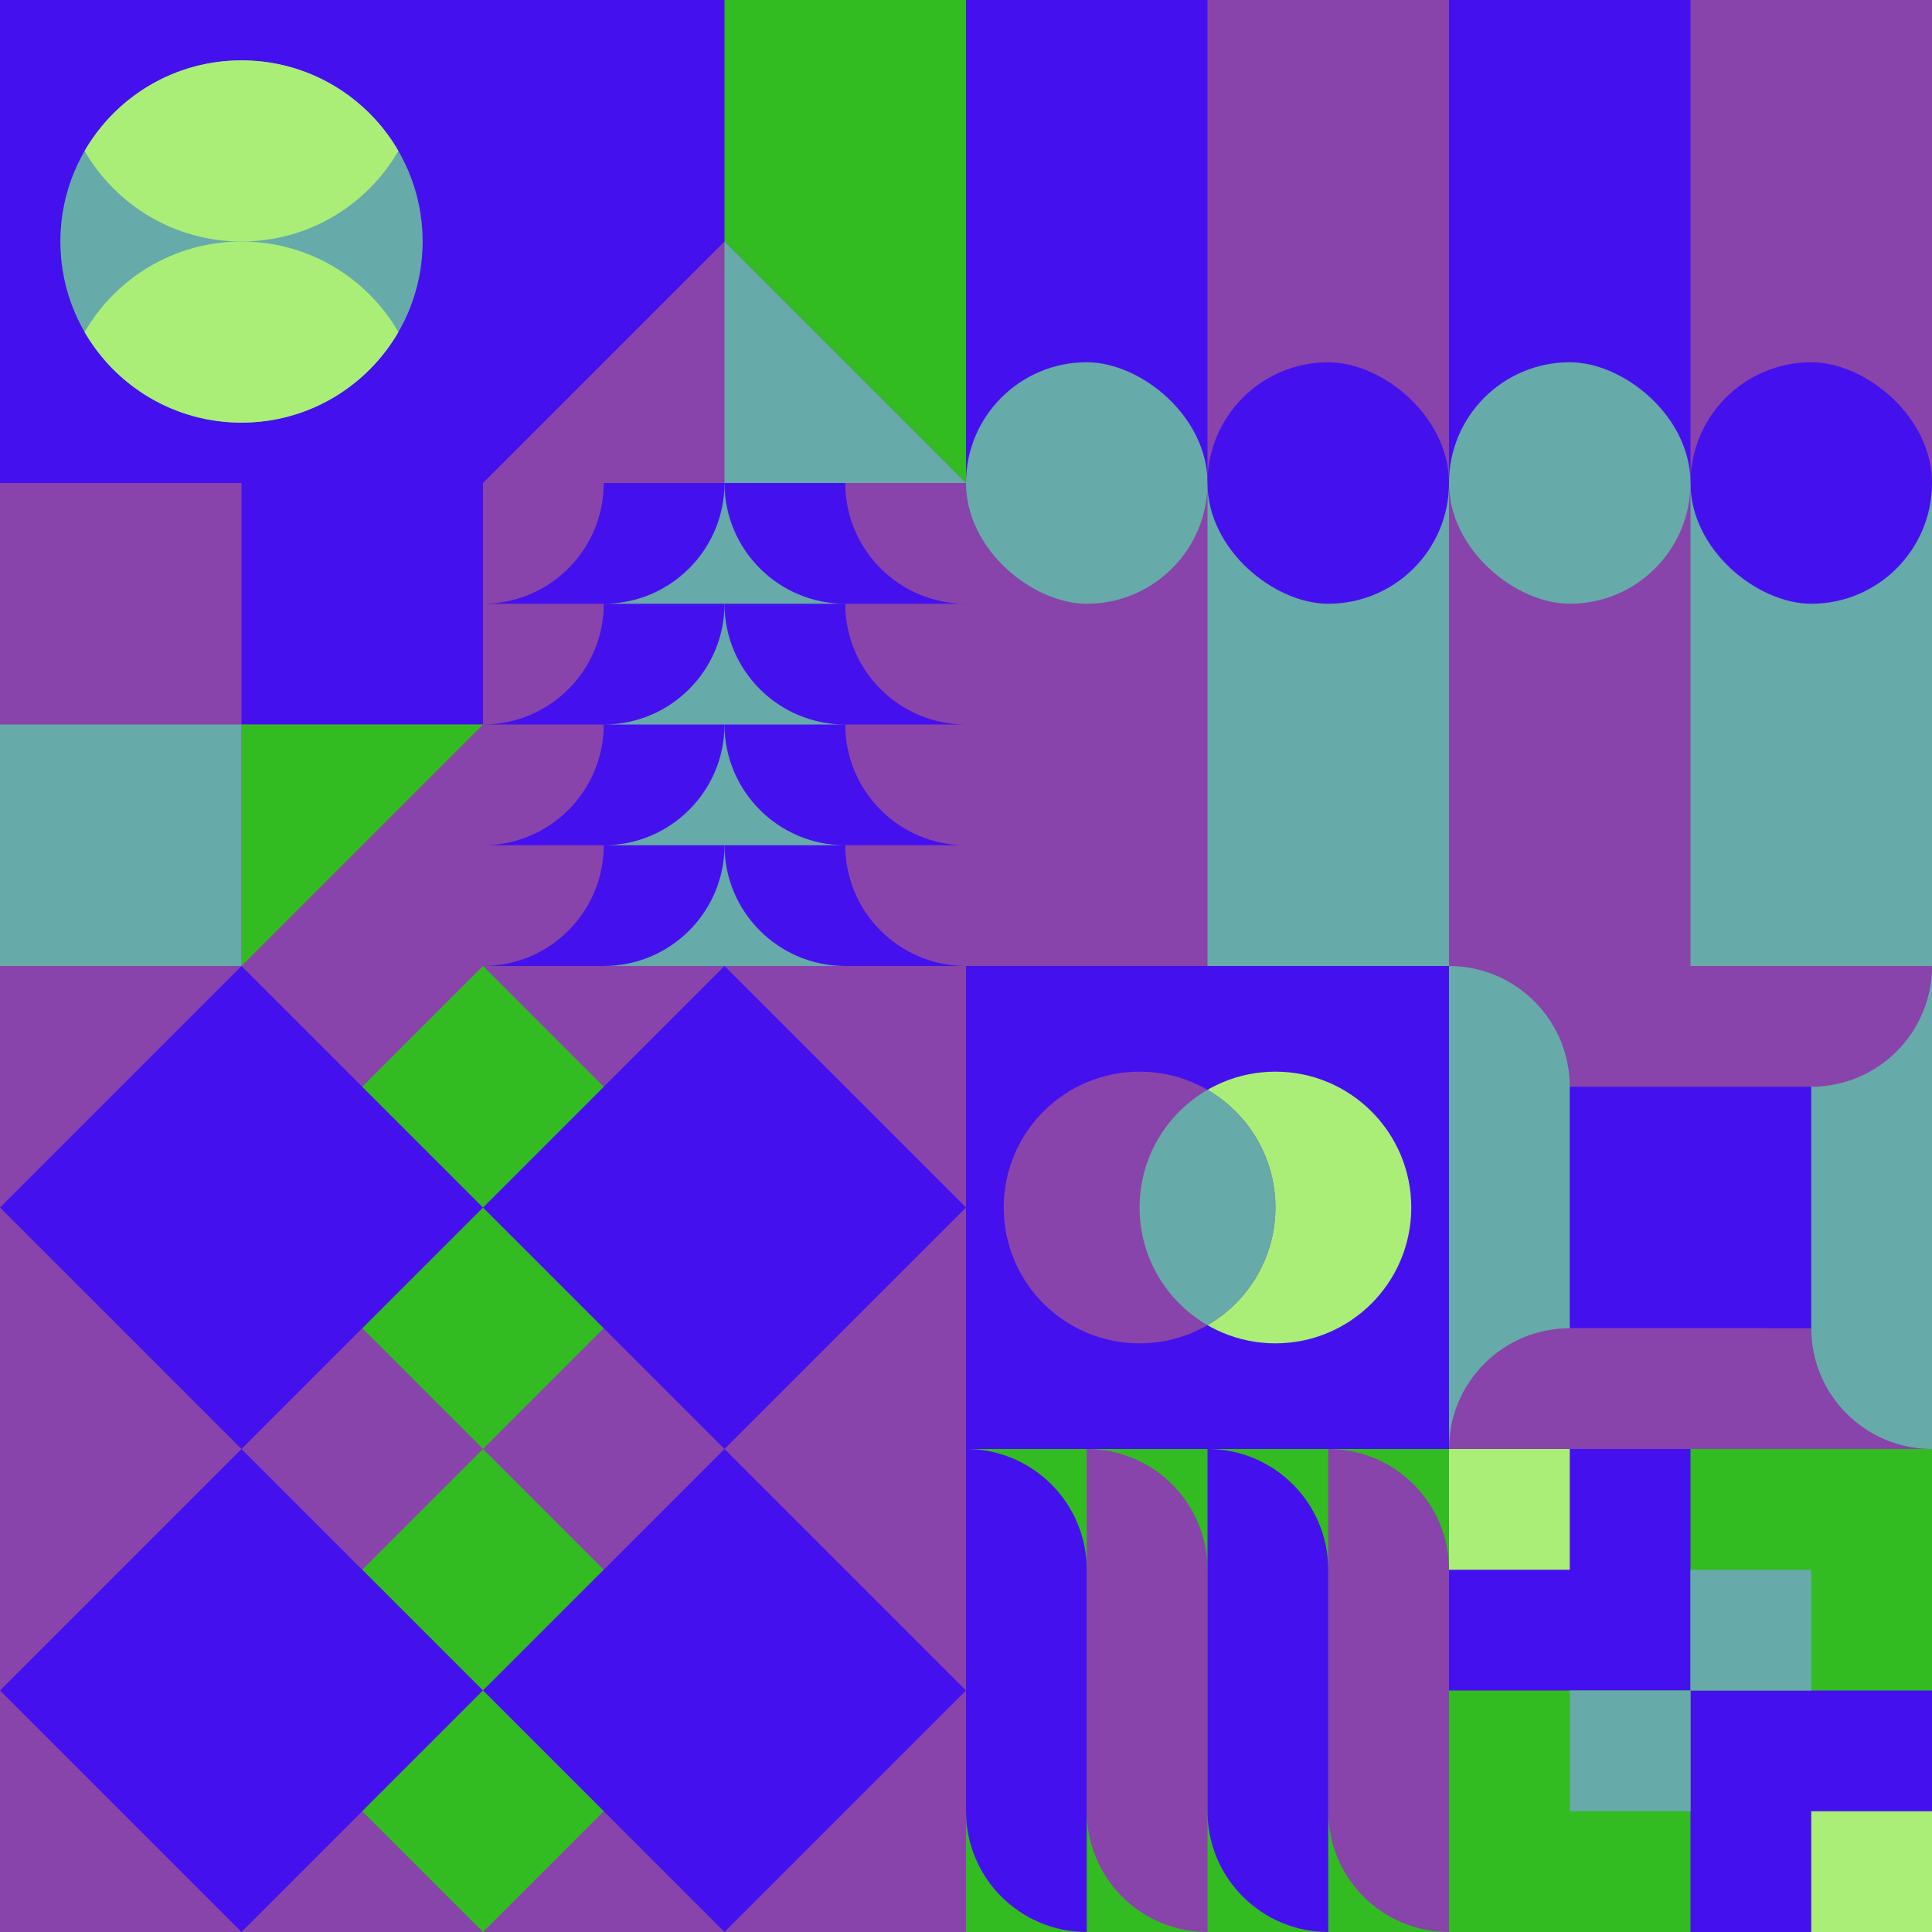
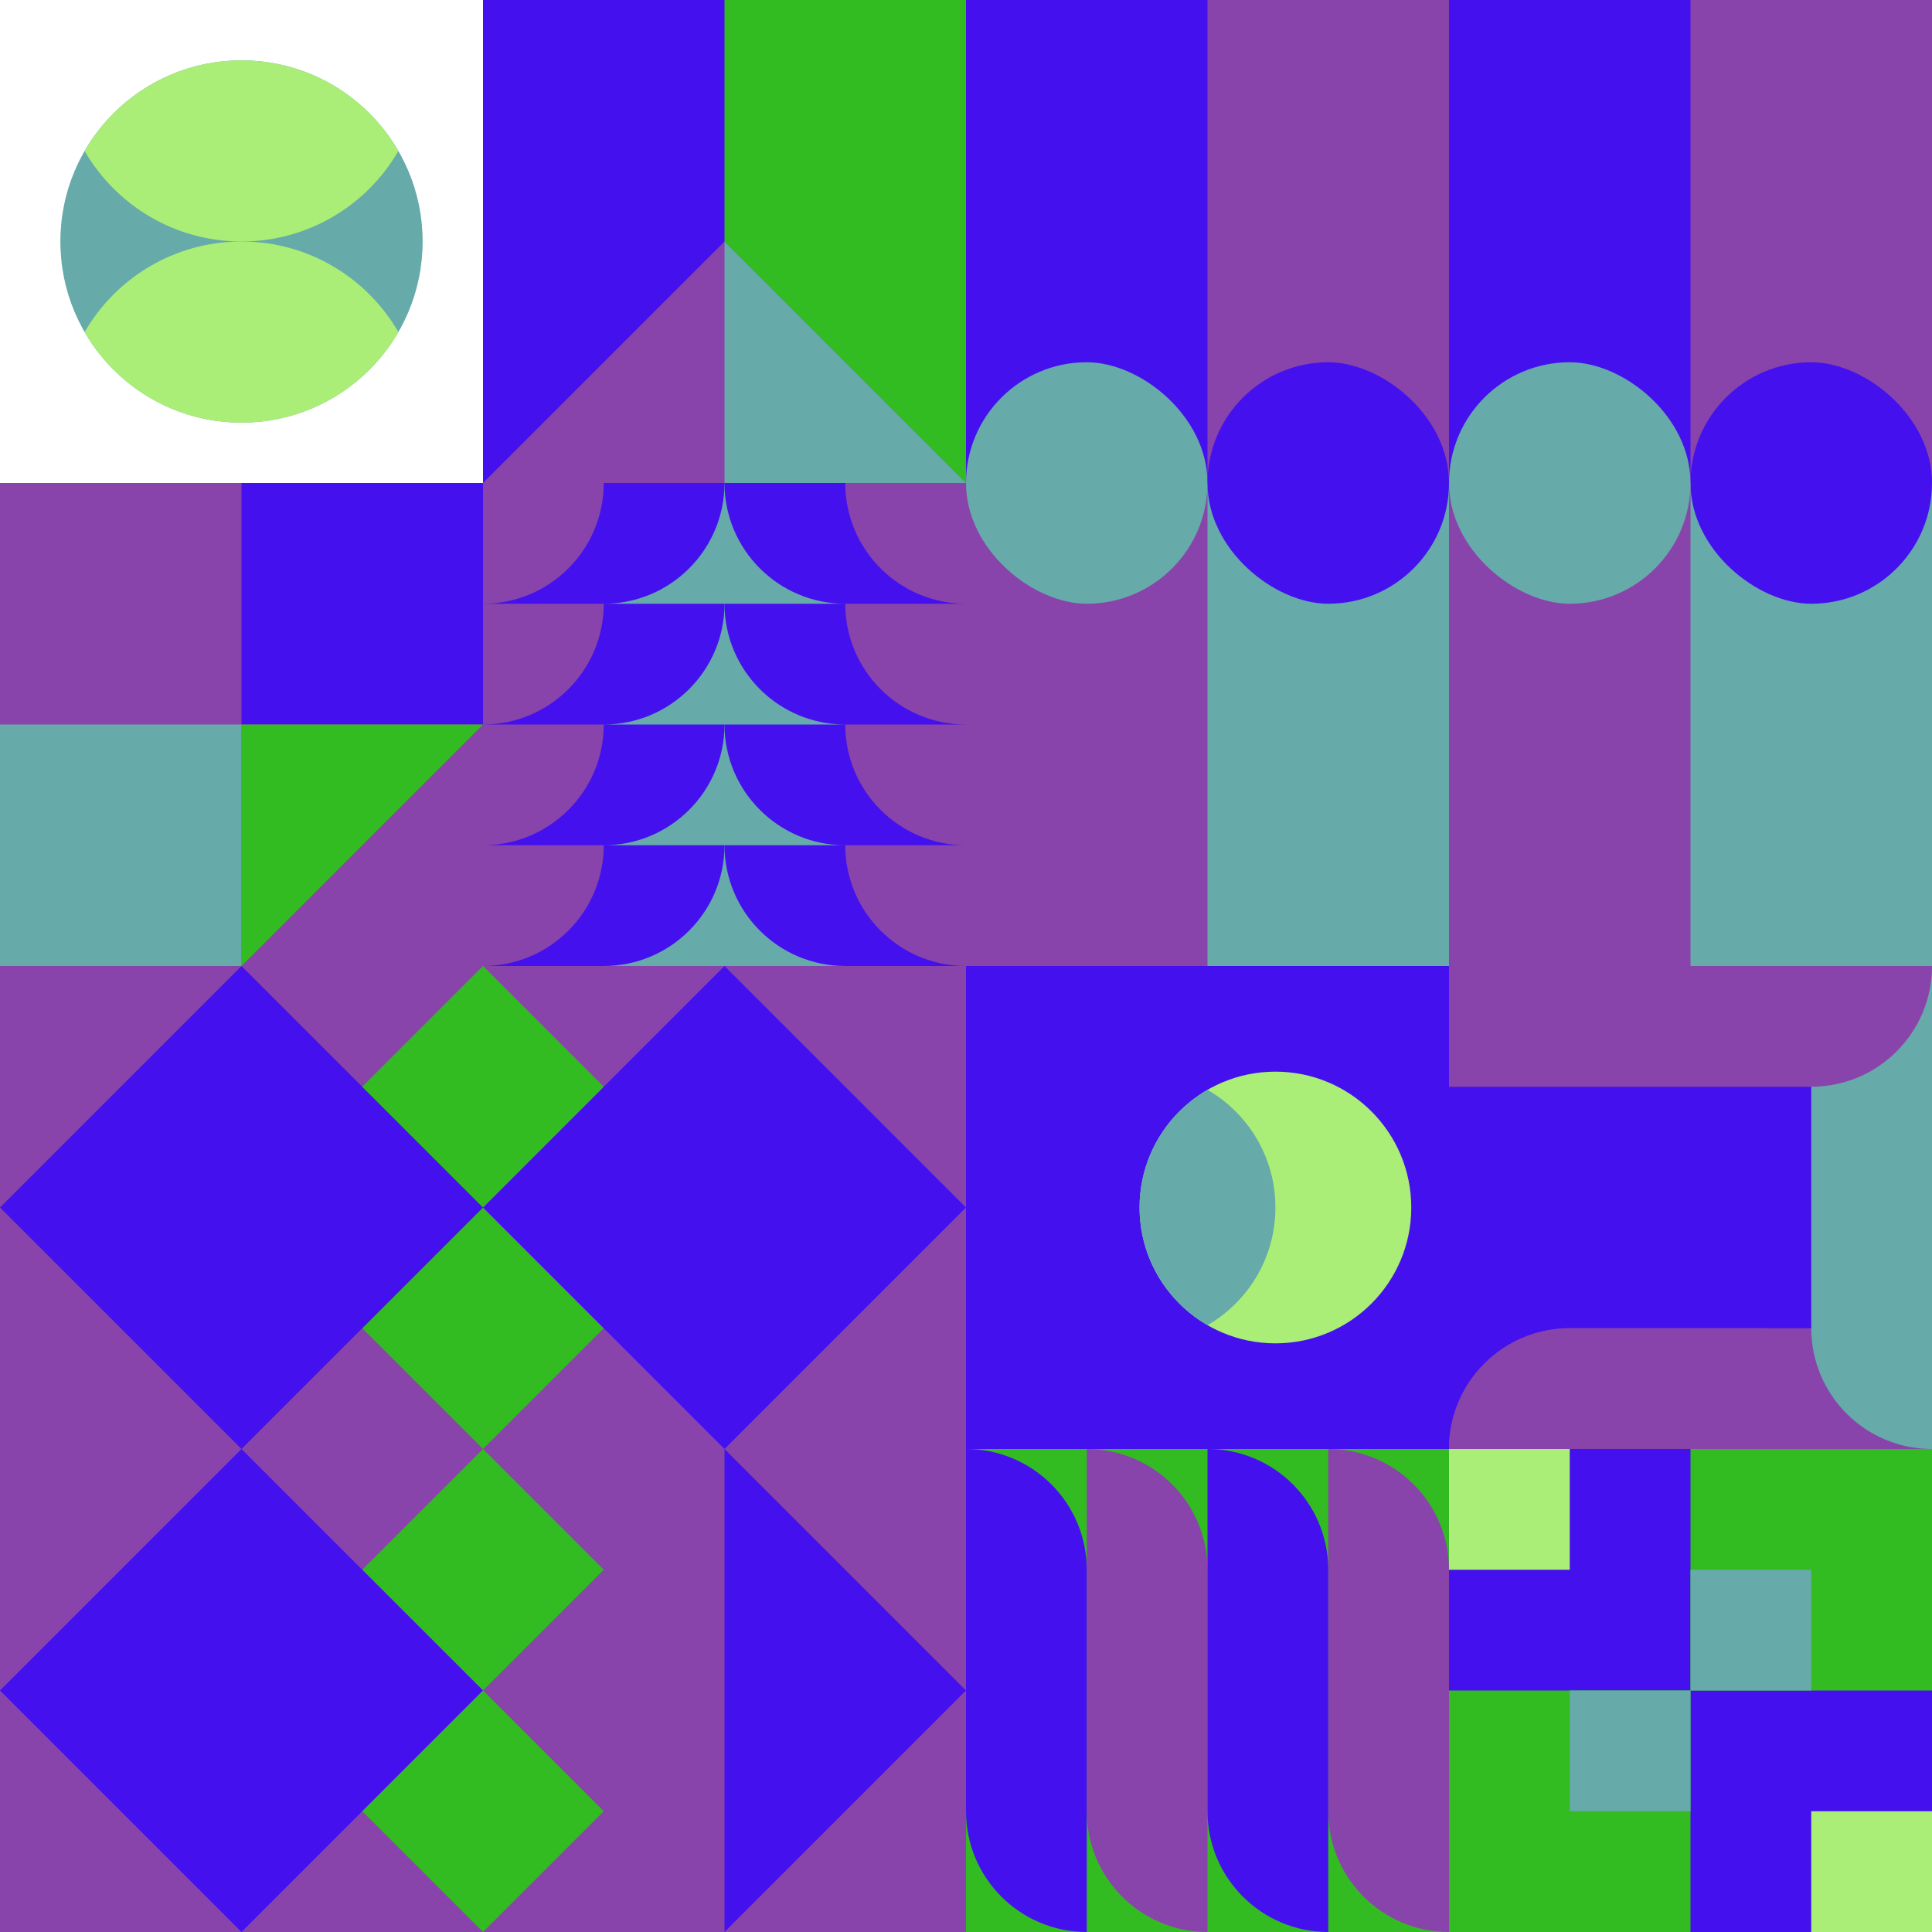
<svg xmlns="http://www.w3.org/2000/svg" id="geo" width="1280" height="1280" viewBox="0 0 1280 1280" fill="none" style="width:640px;height:640px">
  <g class="svg-image">
    <g class="block-0" transform="translate(0,0), scale(1), rotate(0, 160, 160)" height="320" width="320" clip-path="url(#trim)">
-       <rect width="320" height="320" fill="#4411ee" />
      <circle cx="160" cy="160" r="120" fill="#66aaaa" />
      <path fill-rule="evenodd" clip-rule="evenodd" d="M56.054 220C76.802 184.132 115.583 160 160 160C204.417 160 243.198 184.132 263.946 220C243.198 255.868 204.417 280 160 280C115.583 280 76.802 255.868 56.054 220Z" fill="#aaee77" />
      <path fill-rule="evenodd" clip-rule="evenodd" d="M56.054 100C76.802 64.132 115.583 40 160 40C204.417 40 243.198 64.132 263.946 100C243.198 135.868 204.417 160 160 160C115.583 160 76.802 135.868 56.054 100Z" fill="#aaee77" />
    </g>
    <g class="block-1" transform="translate(320,0), scale(1), rotate(0, 160, 160)" height="320" width="320" clip-path="url(#trim)">
      <rect width="320" height="320" fill="#4411ee" />
      <rect x="160" width="160" height="320" fill="#33bb22" />
      <path d="M160 160L320 320H0L160 160Z" fill="#8844aa" />
      <path fill-rule="evenodd" clip-rule="evenodd" d="M160 320H320L160 160V320Z" fill="#66aaaa" />
    </g>
    <g class="block-2" transform="translate(640,0), scale(2), rotate(0, 160, 160)" height="640" width="640" clip-path="url(#trim)">
      <rect width="320" height="320" fill="#8844aa" />
      <rect width="80" height="160" fill="#4411ee" />
      <rect x="160" width="80" height="160" fill="#4411ee" />
      <rect x="80" y="160" width="80" height="160" fill="#66aaaa" />
      <rect x="240" y="160" width="80" height="160" fill="#66aaaa" />
      <rect width="80" height="80" rx="40" transform="matrix(0 -1 -1 0 80 200)" fill="#66aaaa" />
      <rect width="80" height="80" rx="40" transform="matrix(0 -1 -1 0 160 200)" fill="#4411ee" />
      <rect width="80" height="80" rx="40" transform="matrix(0 -1 -1 0 320 200)" fill="#4411ee" />
      <rect width="80" height="80" rx="40" transform="matrix(0 -1 -1 0 240 200)" fill="#66aaaa" />
    </g>
    <g class="block-3" transform="translate(0,320), scale(1), rotate(0, 160, 160)" height="320" width="320" clip-path="url(#trim)">
      <rect width="320" height="320" fill="#8844aa" />
      <path d="M160 160V0H320V160H160Z" fill="#4411ee" />
      <path d="M160 320V160H320L160 320Z" fill="#33bb22" />
      <path d="M0 320V160H160V320H0Z" fill="#66aaaa" />
    </g>
    <g class="block-4" transform="translate(320,320), scale(1), rotate(0, 160, 160)" height="320" width="320" clip-path="url(#trim)">
      <rect width="320" height="320" fill="#66aaaa" />
      <path d="M0 240h160c0 44.183-35.817 80-80 80H0v-80ZM0 160h160c0 44.183-35.817 80-80 80H0v-80ZM0 80h160c0 44.183-35.817 80-80 80H0V80ZM0 0h160c0 44.183-35.817 80-80 80H0V0Z" fill="#4411ee" />
      <path d="M-80 240H80c0 44.183-35.817 80-80 80h-80v-80ZM-80 160H80c0 44.183-35.817 80-80 80h-80v-80ZM-80 80H80c0 44.183-35.817 80-80 80h-80V80ZM-80 0H80c0 44.183-35.817 80-80 80h-80V0Z" fill="#8844aa" />
      <path d="M320 240H160c0 44.183 35.817 80 80 80h80v-80ZM320 160H160c0 44.183 35.817 80 80 80h80v-80ZM320 80H160c0 44.183 35.817 80 80 80h80V80ZM320 0H160c0 44.183 35.817 80 80 80h80V0Z" fill="#4411ee" />
      <path d="M400 240H240c0 44.183 35.817 80 80 80h80v-80ZM400 160H240c0 44.183 35.817 80 80 80h80v-80ZM400 80H240c0 44.183 35.817 80 80 80h80V80ZM400 0H240c0 44.183 35.817 80 80 80h80V0Z" fill="#8844aa" />
    </g>
    <g class="block-5" transform="translate(0,640), scale(2), rotate(90, 160, 160)" height="640" width="640" clip-path="url(#trim)">
      <rect width="320" height="320" fill="#8844aa" />
      <path d="M80 160L120 120L160 160L120 200L80 160Z" fill="#33bb22" />
      <path d="M160 160L200 120L240 160L200 200L160 160Z" fill="#33bb22" />
-       <path d="M160 80L240 0L320 80L240 160L160 80Z" fill="#4411ee" />
+       <path d="M160 80L240 0L320 80L160 80Z" fill="#4411ee" />
      <path d="M160 240L240 160L320 240L240 320L160 240Z" fill="#4411ee" />
      <path d="M0 80L80 0L160 80L80 160L0 80Z" fill="#4411ee" />
      <path d="M0 240L80 160L160 240L80 320L0 240Z" fill="#4411ee" />
      <path d="M240 160L280 120L320 160L280 200L240 160Z" fill="#33bb22" />
      <path d="M0 160L40 120L80 160L40 200L0 160Z" fill="#33bb22" />
    </g>
    <g class="block-6" transform="translate(640,640), scale(1), rotate(0, 160, 160)" height="320" width="320" clip-path="url(#trim)">
      <rect width="320" height="320" fill="#4411ee" />
      <circle cx="205" cy="160" r="90" fill="#aaee77" />
-       <circle cx="115" cy="160" r="90" fill="#8844aa" />
      <path fill-rule="evenodd" clip-rule="evenodd" d="M160 237.959c26.901-15.561 45-44.646 45-77.959s-18.099-62.398-45-77.96c-26.901 15.562-45 44.647-45 77.96 0 33.313 18.099 62.398 45 77.959Z" fill="#66aaaa" />
    </g>
    <g class="block-7" transform="translate(960,640), scale(1), rotate(0, 160, 160)" height="320" width="320" clip-path="url(#trim)">
      <rect width="320" height="320" fill="#4411ee" />
      <path d="M320 320H0V320C0 275.817 35.817 240 80 240H320V320Z" fill="#8844aa" />
      <path d="M320 0V320V320C275.817 320 240 284.183 240 240V0H320Z" fill="#66aaaa" />
      <path d="M0 0L320 0V0C320 44.183 284.183 80 240 80L0 80V0Z" fill="#8844aa" />
-       <path d="M0 320V0V0C44.183 0 80 35.817 80 80V320H0Z" fill="#66aaaa" />
      <path d="M210 320H0V320C0 275.817 35.817 240 80 240H210V320Z" fill="#8844aa" />
    </g>
    <g class="block-8" transform="translate(640,960), scale(1), rotate(0, 160, 160)" height="320" width="320" clip-path="url(#trim)">
      <rect width="320" height="320" fill="#33bb22" />
      <path d="M80 0C124.183 0 160 35.817 160 80V320V320C115.817 320 80 284.183 80 240V0V0Z" fill="#8844aa" />
      <path d="M240 0C284.183 0 320 35.817 320 80V320V320C275.817 320 240 284.183 240 240V0V0Z" fill="#8844aa" />
      <path d="M80 320C35.817 320 0 284.183 0 240V0V0C44.183 0 80 35.817 80 80V320V320Z" fill="#4411ee" />
      <path d="M240 320C195.817 320 160 284.183 160 240V0V0C204.183 0 240 35.817 240 80V320V320Z" fill="#4411ee" />
    </g>
    <g class="block-9" transform="translate(960,960), scale(1), rotate(0, 160, 160)" height="320" width="320" clip-path="url(#trim)">
      <style>@keyframes geo-54a0_t{0%,13.636%{transform:translate(240px,240px);animation-timing-function:cubic-bezier(.4,0,.6,1)}50%,63.636%{transform:translate(160px,160px);animation-timing-function:cubic-bezier(.4,0,.6,1)}to{transform:translate(240px,240px)}}@keyframes geo-54a1_t{0%,13.636%{transform:translate(80px,160px);animation-timing-function:cubic-bezier(.4,0,.6,1)}50%,63.636%{transform:translate(0,240px);animation-timing-function:cubic-bezier(.4,0,.6,1)}to{transform:translate(80px,160px)}}@keyframes geo-54a2_t{0%,13.636%{transform:translate(160px,80px);animation-timing-function:cubic-bezier(.4,0,.6,1)}50%,63.636%{transform:translate(240px,0);animation-timing-function:cubic-bezier(.4,0,.6,1)}to{transform:translate(160px,80px)}}@keyframes geo-54a3_t{0%,13.636%{transform:translate(0,0);animation-timing-function:cubic-bezier(.4,0,.6,1)}50%,63.636%{transform:translate(80px,80px);animation-timing-function:cubic-bezier(.4,0,.6,1)}to{transform:translate(0,0)}}</style>
      <rect width="320" height="320" fill="#4411ee" />
      <rect width="320" height="320" fill="#33bb22" />
      <rect width="160" height="160" fill="#4411ee" />
      <rect x="160" y="160" width="160" height="160" fill="#4411ee" />
      <rect width="80" height="80" fill="#aaee77" transform="translate(240 240)" style="animation:2.2s ease-in-out infinite both geo-54a0_t" />
      <rect width="80" height="80" fill="#66aaaa" transform="translate(80 160)" style="animation:2.2s ease-in-out infinite both geo-54a1_t" />
      <rect width="80" height="80" fill="#66aaaa" transform="translate(160 80)" style="animation:2.2s ease-in-out infinite both geo-54a2_t" />
      <rect width="80" height="80" fill="#aaee77" style="animation:2.2s ease-in-out infinite both geo-54a3_t" />
    </g>
  </g>
  <clipPath id="trim">
    <rect width="320" height="320" fill="white" />
  </clipPath>
  <filter id="noiseFilter">
    <feTurbulence baseFrequency="0.5" result="noise" />
    <feColorMatrix type="saturate" values="0.10" />
    <feBlend in="SourceGraphic" in2="noise" mode="multiply" />
  </filter>
  <rect transform="translate(0,0)" height="1280" width="1280" filter="url(#noiseFilter)" opacity="0.4" />
</svg>